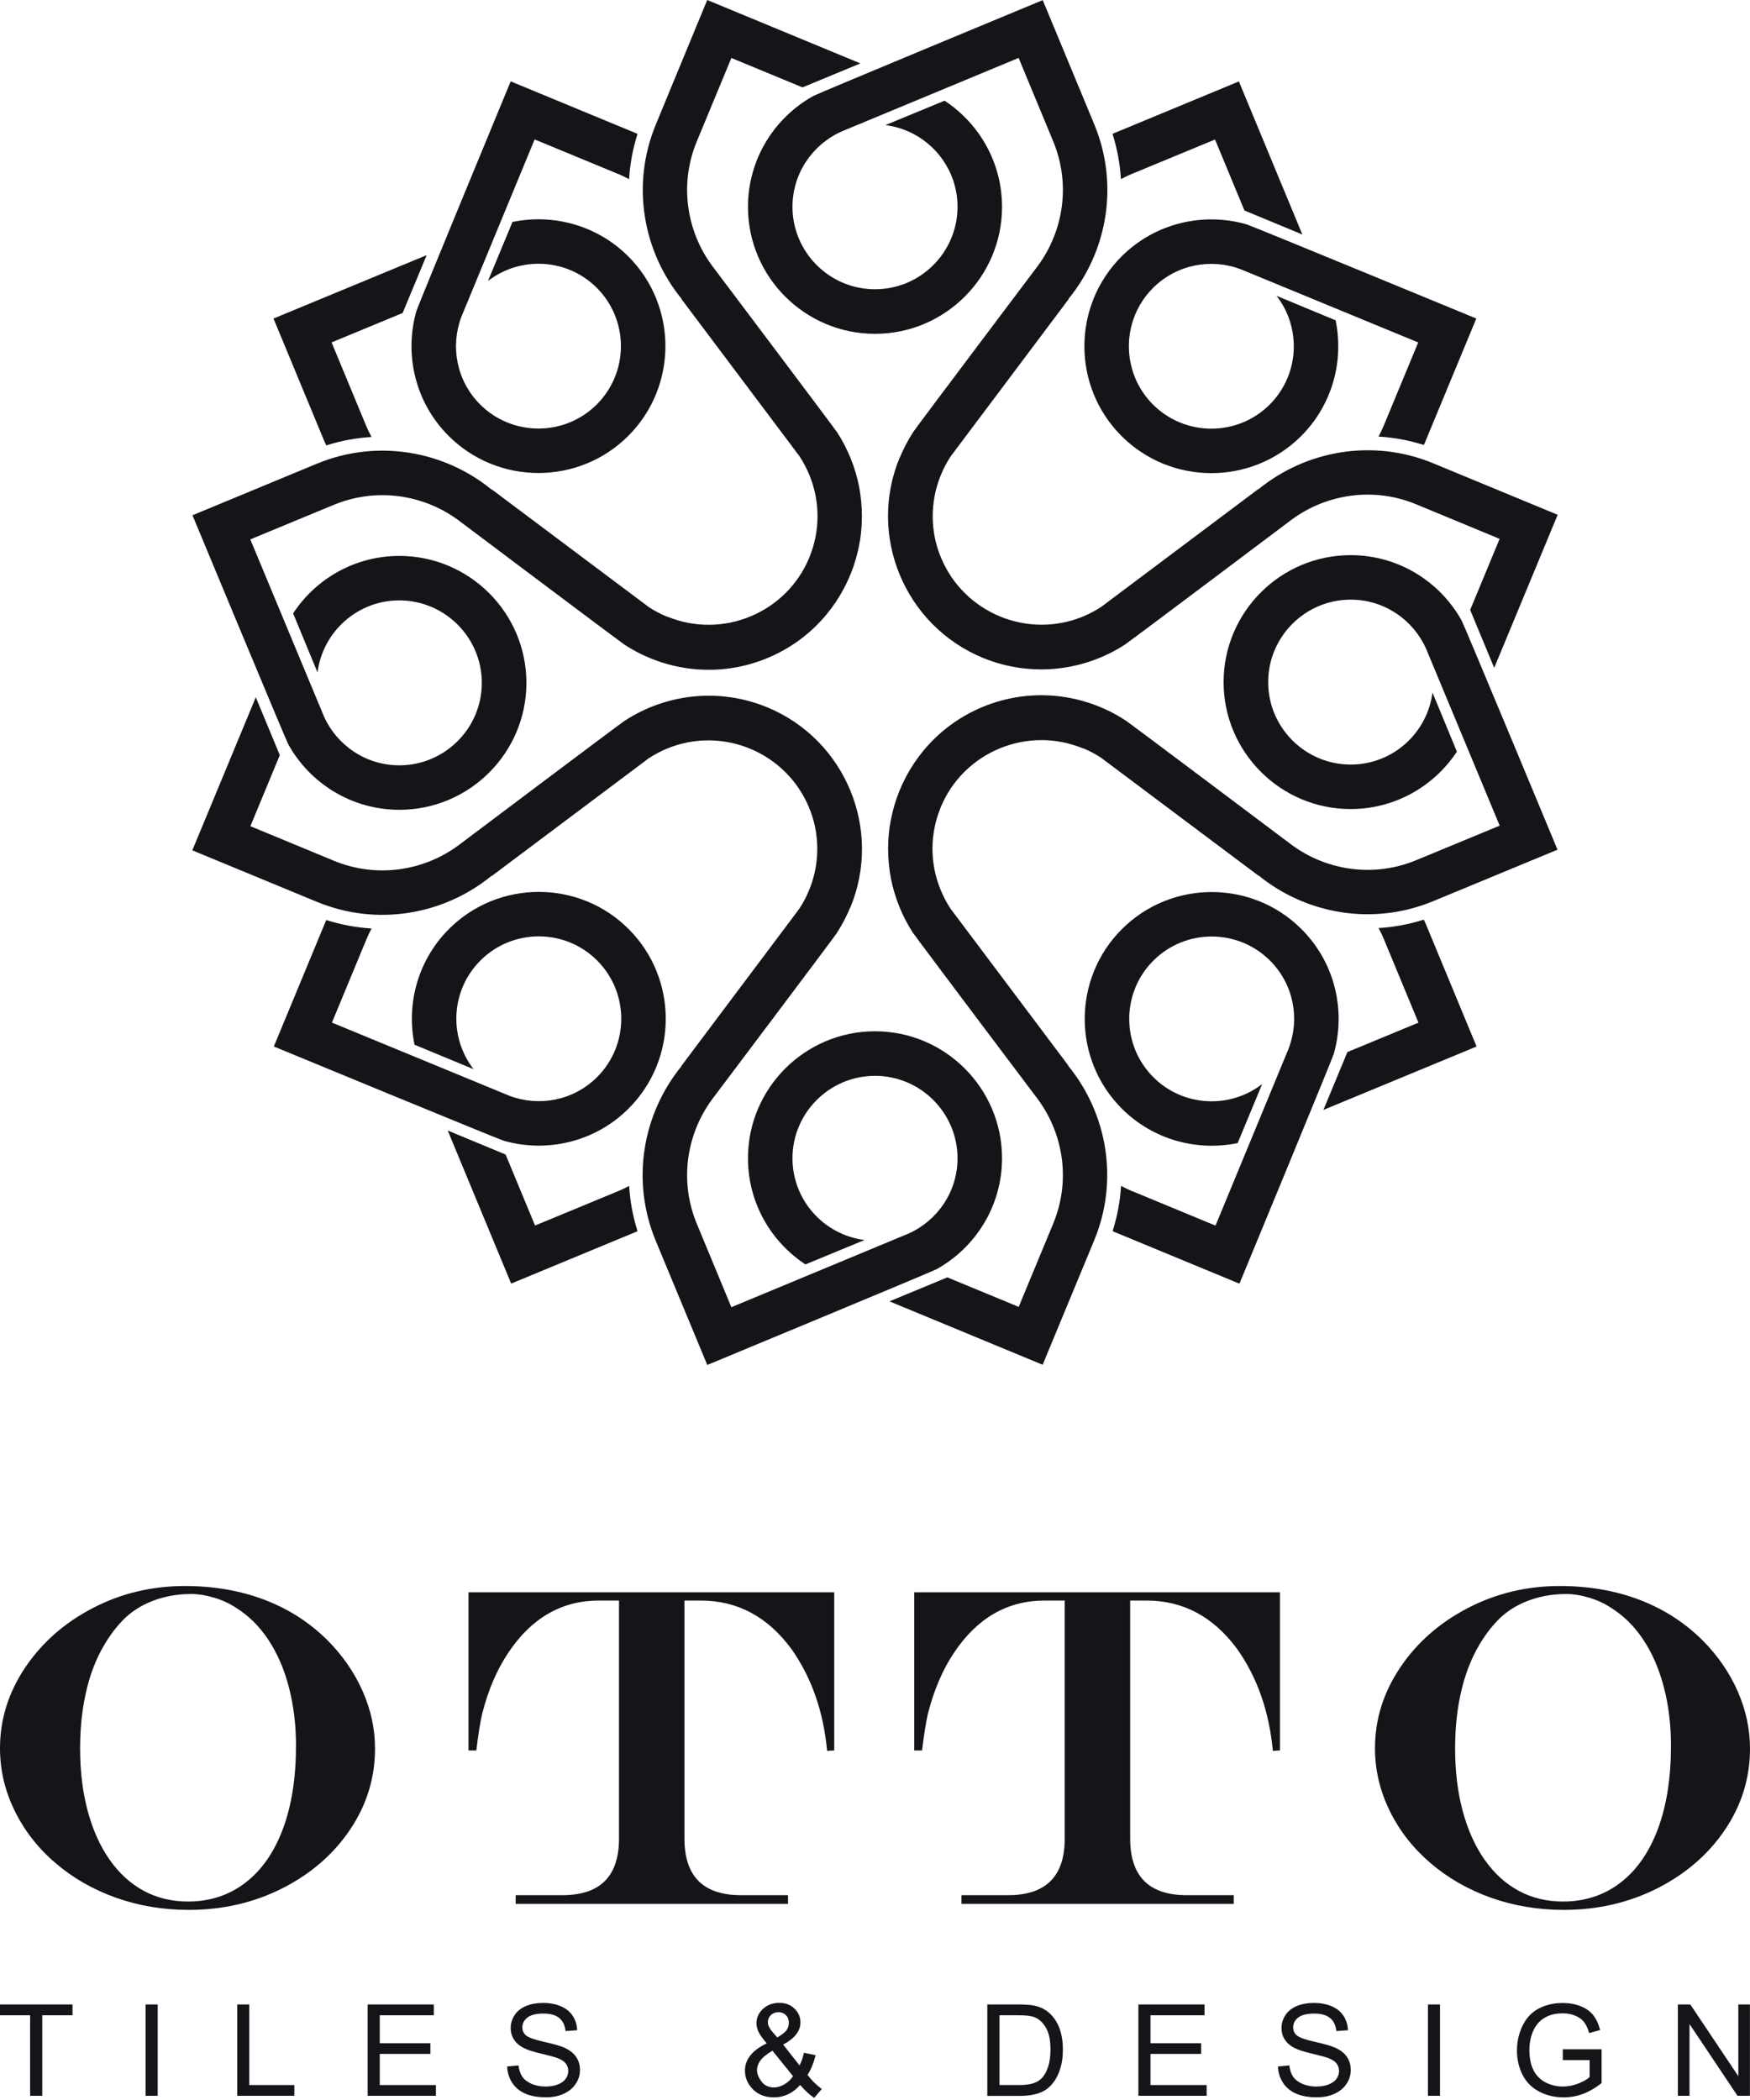
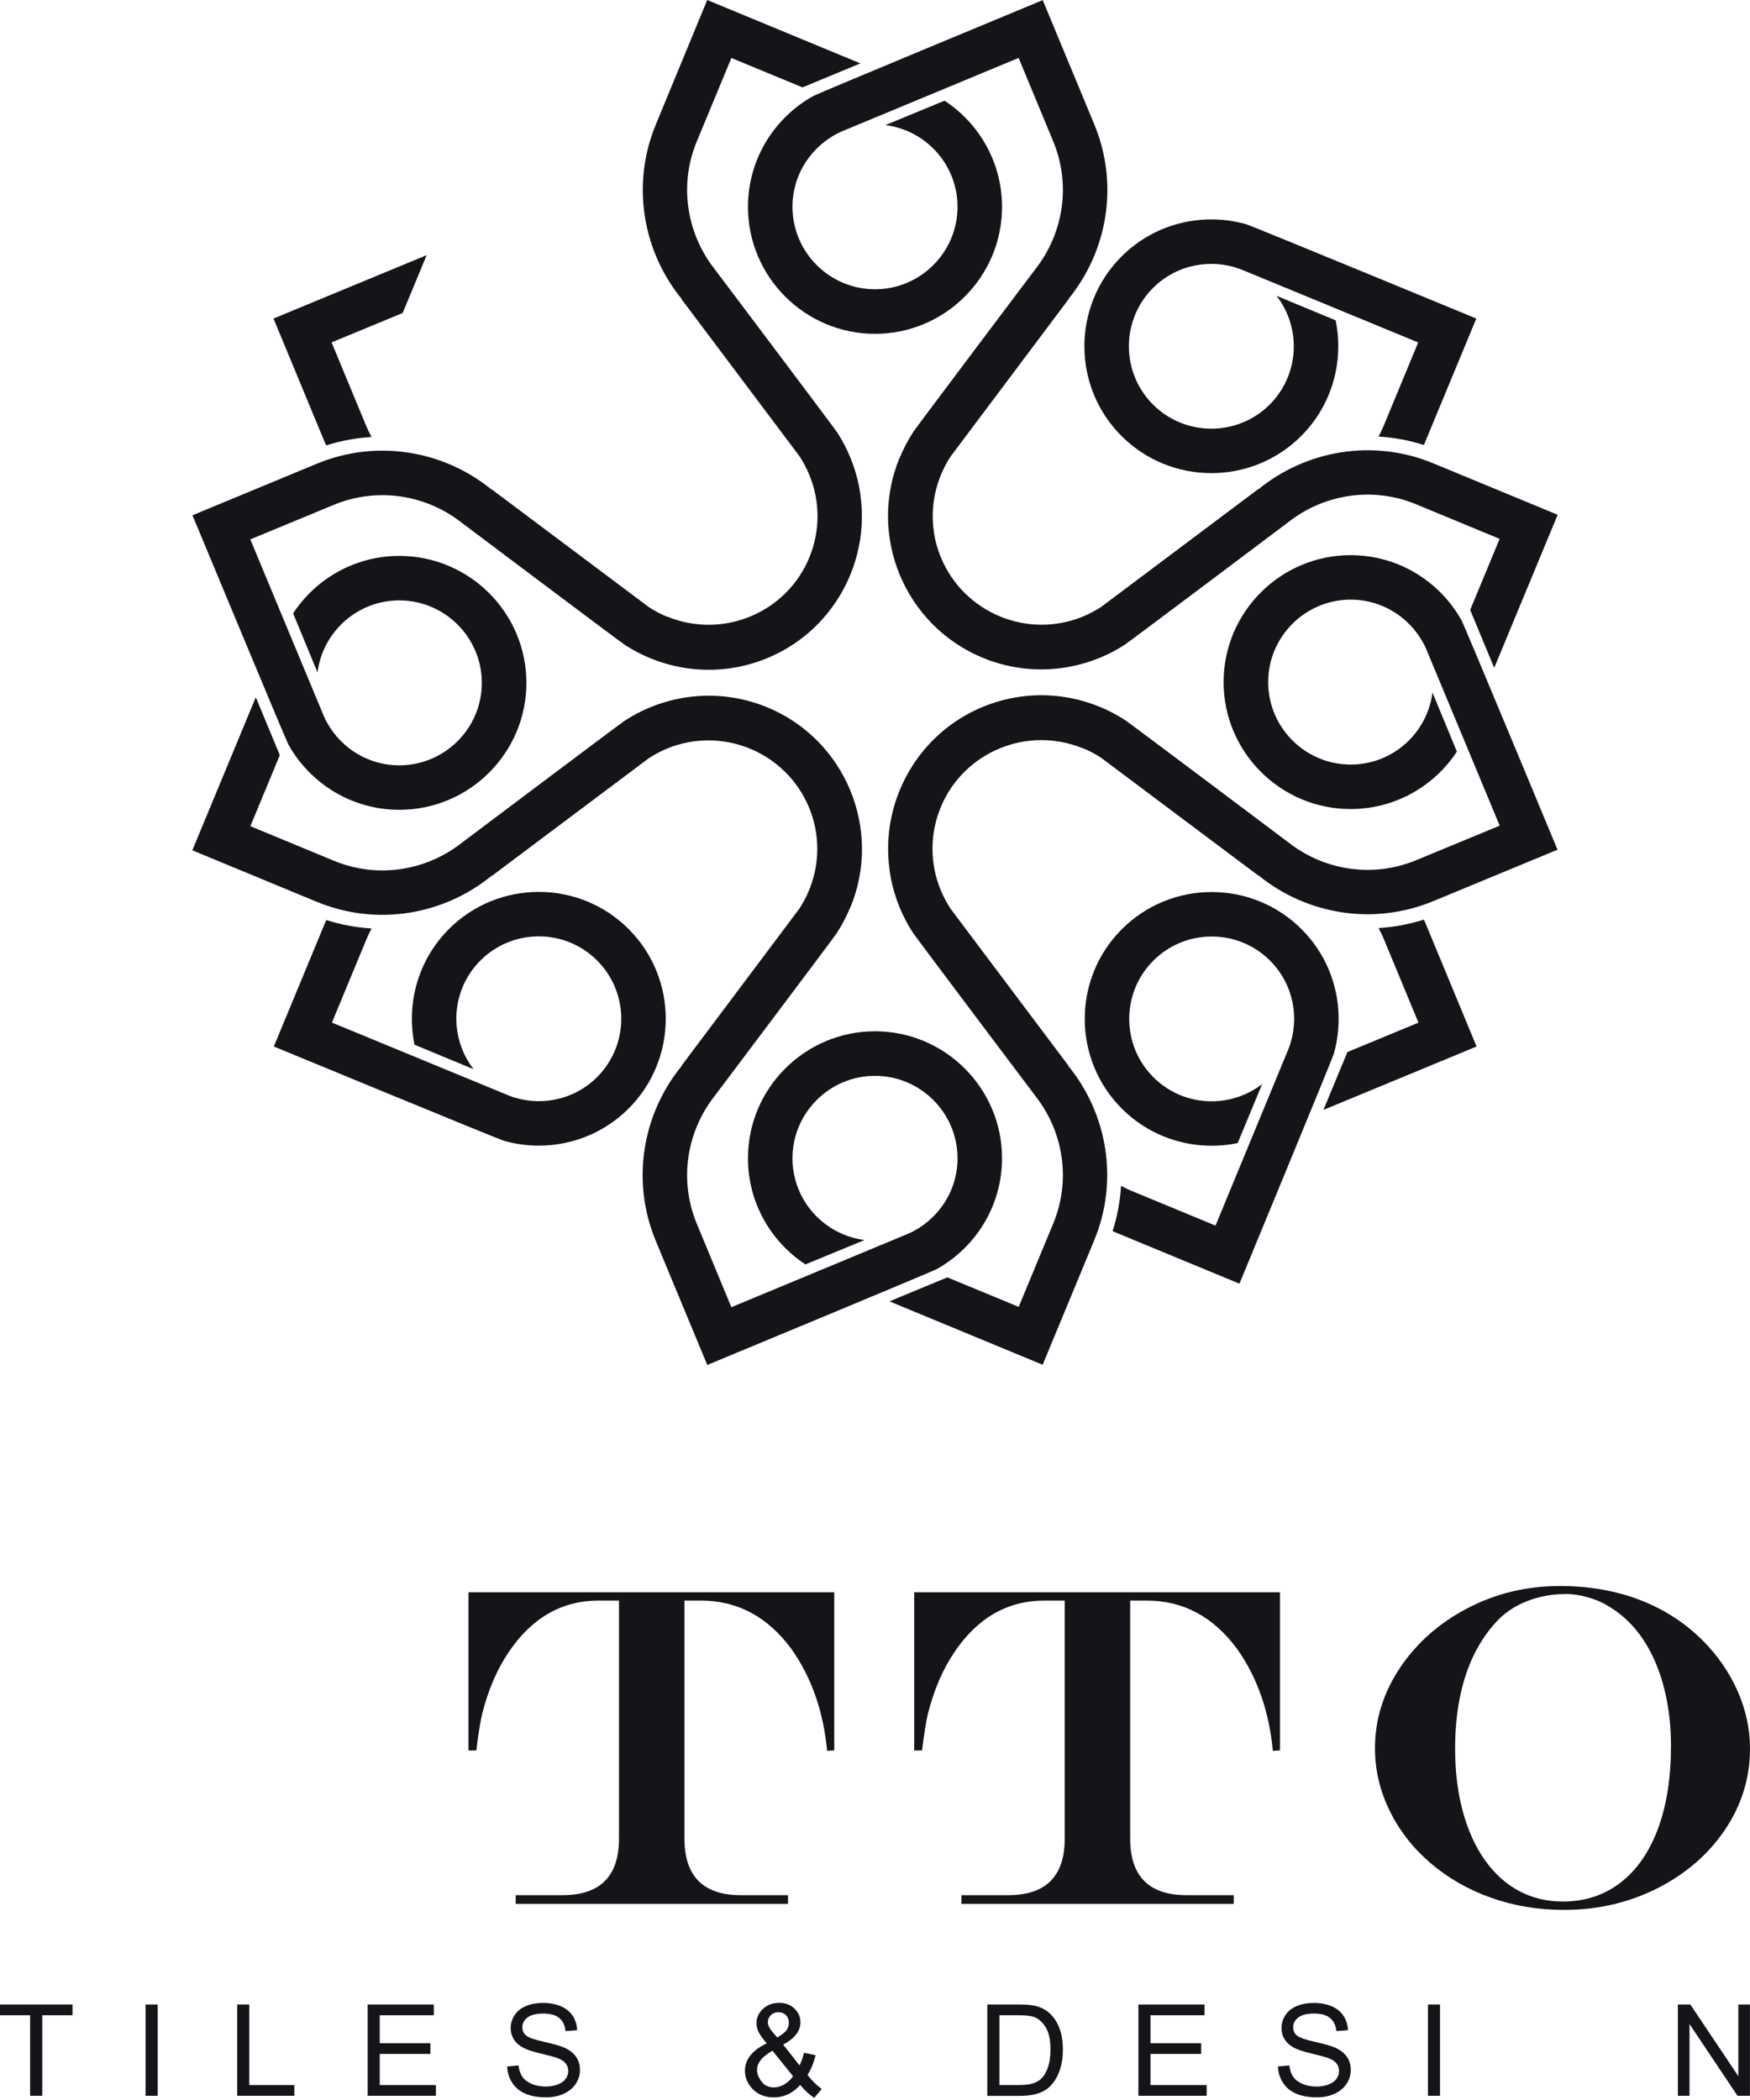
<svg xmlns="http://www.w3.org/2000/svg" width="95" height="114" viewBox="0 0 95 114" fill="none">
  <g clip-path="url(#clip0_106_405)">
    <path d="M61.453 64.658L65.985 66.534L69.958 56.914C70.569 55.314 70.233 53.435 68.945 52.148C67.199 50.403 64.357 50.403 62.611 52.148C60.864 53.893 60.864 56.732 62.611 58.477C64.223 60.089 66.763 60.208 68.517 58.849L67.187 62.053C64.987 62.507 62.607 61.886 60.902 60.185C58.213 57.499 58.213 53.126 60.902 50.44C63.59 47.753 67.966 47.753 70.654 50.44C72.486 52.271 73.067 54.883 72.404 57.212C72.319 57.51 67.284 69.685 67.284 69.685L60.529 66.891C60.485 66.872 60.444 66.85 60.399 66.831C60.656 66.028 60.809 65.201 60.857 64.375C61.051 64.48 61.248 64.576 61.453 64.662V64.658Z" fill="#141518" />
-     <path d="M34.5 66.883L27.749 69.681L24.305 61.372L27.448 62.675L29.045 66.529L33.577 64.654C33.774 64.572 33.968 64.479 34.154 64.379C34.203 65.205 34.355 66.031 34.608 66.835C34.571 66.85 34.538 66.868 34.5 66.883Z" fill="#141518" />
    <path d="M17.643 24.038L14.847 17.292L23.162 13.85L21.858 16.991L18 18.587L19.877 23.116C19.963 23.324 20.064 23.525 20.168 23.722C19.341 23.771 18.514 23.923 17.71 24.18C17.688 24.131 17.665 24.087 17.647 24.038H17.643Z" fill="#141518" />
    <path d="M19.896 50.983L18.019 55.512L27.645 59.482C29.246 60.093 31.127 59.758 32.415 58.47C34.162 56.725 34.162 53.886 32.415 52.141C30.669 50.395 27.828 50.395 26.081 52.141C24.469 53.752 24.349 56.289 25.709 58.042L22.503 56.714C22.048 54.514 22.67 52.137 24.372 50.432C27.06 47.746 31.436 47.746 34.124 50.432C36.813 53.119 36.813 57.491 34.124 60.178C32.292 62.009 29.678 62.589 27.347 61.927C27.049 61.841 14.865 56.81 14.865 56.81L17.662 50.06C17.677 50.019 17.699 49.982 17.714 49.945C18.518 50.202 19.345 50.354 20.172 50.403C20.071 50.593 19.978 50.782 19.896 50.983Z" fill="#141518" />
    <path d="M75.112 23.119L76.988 18.59L67.362 14.62C65.761 14.01 63.881 14.345 62.592 15.632C60.846 17.377 60.846 20.217 62.592 21.962C64.339 23.707 67.18 23.707 68.926 21.962C70.539 20.351 70.658 17.813 69.299 16.06L72.505 17.389C72.959 19.588 72.337 21.965 70.636 23.67C67.947 26.356 63.572 26.356 60.883 23.67C58.195 20.983 58.195 16.611 60.883 13.924C62.715 12.093 65.329 11.513 67.66 12.175C67.958 12.261 80.142 17.292 80.142 17.292L77.346 24.042C77.331 24.083 77.308 24.12 77.294 24.157C76.489 23.901 75.663 23.748 74.836 23.7C74.936 23.51 75.03 23.32 75.112 23.119Z" fill="#141518" />
    <path d="M77.361 50.064L80.157 56.81L71.842 60.252L73.145 57.111L77.003 55.515L75.126 50.987C75.041 50.778 74.94 50.577 74.836 50.38C75.663 50.332 76.489 50.179 77.294 49.922C77.316 49.971 77.338 50.015 77.357 50.064H77.361Z" fill="#141518" />
-     <path d="M60.503 7.219L67.254 4.421L70.699 12.73L67.556 11.428L65.959 7.573L61.427 9.448C61.229 9.53 61.036 9.623 60.85 9.723C60.801 8.897 60.648 8.071 60.395 7.268C60.432 7.253 60.466 7.234 60.503 7.219Z" fill="#141518" />
-     <path d="M33.555 9.444L29.023 7.569L25.05 17.188C24.439 18.788 24.774 20.667 26.062 21.955C27.809 23.7 30.65 23.7 32.397 21.955C34.143 20.209 34.143 17.37 32.397 15.625C30.784 14.014 28.245 13.895 26.491 15.253L27.82 12.049C30.021 11.595 32.4 12.216 34.106 13.917C36.794 16.604 36.794 20.976 34.106 23.663C31.417 26.349 27.042 26.349 24.353 23.663C22.521 21.832 21.94 19.22 22.603 16.89C22.689 16.593 27.723 4.417 27.723 4.417L34.478 7.212C34.523 7.23 34.564 7.252 34.608 7.271C34.352 8.075 34.199 8.901 34.15 9.727C33.957 9.623 33.759 9.526 33.555 9.44V9.444Z" fill="#141518" />
    <path d="M39.703 3.148L37.826 7.677C36.869 9.987 37.264 12.529 38.649 14.416C38.649 14.416 45.236 23.157 45.426 23.447L45.437 23.458C46.029 24.366 46.435 25.385 46.644 26.45C46.644 26.453 46.644 26.461 46.644 26.465C46.67 26.591 46.688 26.721 46.707 26.852C46.707 26.866 46.707 26.878 46.711 26.892C46.782 27.402 46.804 27.919 46.778 28.441C46.778 28.466 46.778 28.493 46.774 28.519C46.767 28.63 46.759 28.742 46.748 28.854C46.748 28.887 46.74 28.924 46.737 28.958C46.726 29.066 46.711 29.174 46.696 29.285C46.692 29.311 46.685 29.337 46.681 29.363C46.651 29.538 46.618 29.709 46.577 29.884C46.558 29.966 46.539 30.048 46.517 30.13C46.502 30.189 46.484 30.249 46.469 30.308C46.439 30.416 46.405 30.528 46.368 30.636C46.357 30.669 46.346 30.707 46.335 30.74C45.586 32.917 43.944 34.778 41.654 35.726C39.021 36.817 36.143 36.452 33.916 35.005L33.905 34.997C33.614 34.807 24.863 28.225 24.863 28.225C22.979 26.844 20.436 26.45 18.12 27.406L13.588 29.281L17.587 38.893C18.287 40.456 19.855 41.546 21.676 41.546C24.145 41.546 26.156 39.537 26.156 37.07C26.156 34.603 24.145 32.593 21.676 32.593C19.397 32.593 17.517 34.301 17.237 36.504L15.912 33.297C17.144 31.421 19.267 30.178 21.68 30.178C25.482 30.178 28.576 33.27 28.576 37.07C28.576 40.869 25.482 43.961 21.68 43.961C19.088 43.961 16.828 42.525 15.651 40.408C15.502 40.136 10.449 27.972 10.449 27.972L17.2 25.173C20.484 23.815 24.108 24.474 26.684 26.576L26.692 26.565L35.23 32.962C35.539 33.166 35.871 33.337 36.21 33.479V33.468C39.226 34.714 42.689 33.278 43.933 30.271C43.951 30.227 43.966 30.186 43.981 30.141C44.019 30.041 44.056 29.944 44.089 29.843C44.108 29.788 44.123 29.732 44.141 29.68C44.234 29.356 44.305 29.021 44.342 28.682C44.342 28.66 44.346 28.641 44.35 28.619C44.387 28.254 44.391 27.886 44.357 27.518C44.357 27.506 44.357 27.499 44.357 27.488C44.339 27.305 44.313 27.123 44.279 26.937C44.279 26.922 44.272 26.907 44.272 26.896C44.197 26.52 44.086 26.145 43.933 25.776C43.788 25.426 43.613 25.088 43.404 24.771L36.999 16.243L37.01 16.235C34.907 13.66 34.244 10.04 35.603 6.758L38.392 0L46.707 3.442L43.564 4.744L39.706 3.148H39.703Z" fill="#141518" />
    <path d="M15.189 40.995L13.592 44.85L18.123 46.726C20.436 47.682 22.979 47.288 24.867 45.904C24.867 45.904 33.614 39.321 33.905 39.131L33.916 39.124C36.139 37.676 39.017 37.312 41.654 38.398C45.895 40.154 47.917 45.029 46.16 49.267H46.152C45.955 49.744 45.713 50.209 45.43 50.644L45.422 50.659C45.232 50.949 38.645 59.694 38.645 59.694C37.263 61.581 36.869 64.122 37.826 66.433L39.703 70.962L49.321 66.965C50.885 66.266 51.98 64.699 51.98 62.879C51.98 60.412 49.969 58.403 47.5 58.403C45.031 58.403 43.02 60.412 43.02 62.879C43.02 65.157 44.73 67.036 46.934 67.315L43.724 68.64C41.847 67.408 40.604 65.287 40.604 62.876C40.604 59.076 43.698 55.984 47.5 55.984C51.302 55.984 54.396 59.076 54.396 62.876C54.396 65.466 52.959 67.724 50.84 68.9C50.568 69.049 38.395 74.098 38.395 74.098L35.595 67.352C34.236 64.07 34.895 60.449 36.999 57.874L36.988 57.867L43.389 49.334C44.167 48.151 44.514 46.704 44.309 45.264C44.309 45.264 44.309 45.26 44.309 45.256C44.242 44.776 44.111 44.3 43.918 43.835C42.67 40.828 39.207 39.395 36.199 40.642C35.86 40.783 35.532 40.958 35.223 41.159L26.688 47.559L26.681 47.548C24.104 49.651 20.481 50.313 17.196 48.955L10.441 46.16L13.886 37.851L15.189 40.992V40.995Z" fill="#141518" />
    <path d="M55.297 70.954L57.174 66.425C58.131 64.115 57.737 61.573 56.351 59.687C56.351 59.687 49.764 50.946 49.574 50.655L49.563 50.644C48.971 49.736 48.565 48.717 48.356 47.653C48.356 47.649 48.356 47.641 48.356 47.638C48.33 47.511 48.312 47.381 48.293 47.251C48.293 47.236 48.293 47.225 48.289 47.21C48.219 46.7 48.196 46.183 48.222 45.662C48.222 45.636 48.222 45.61 48.226 45.584C48.234 45.472 48.241 45.36 48.252 45.249C48.252 45.215 48.26 45.178 48.263 45.145C48.275 45.036 48.289 44.929 48.304 44.817C48.308 44.791 48.316 44.765 48.319 44.739C48.349 44.564 48.383 44.393 48.423 44.218C48.442 44.136 48.461 44.054 48.483 43.972C48.498 43.913 48.517 43.853 48.532 43.794C48.561 43.686 48.595 43.574 48.632 43.466C48.643 43.433 48.654 43.395 48.666 43.362C49.414 41.185 51.056 39.325 53.346 38.376C55.979 37.285 58.857 37.65 61.084 39.098L61.095 39.105C61.386 39.295 70.137 45.877 70.137 45.877C72.021 47.258 74.564 47.653 76.88 46.696L81.412 44.821L77.413 35.209C76.713 33.646 75.145 32.552 73.324 32.552C70.855 32.552 68.844 34.562 68.844 37.029C68.844 39.496 70.855 41.505 73.324 41.505C75.603 41.505 77.484 39.797 77.763 37.594L79.088 40.802C77.856 42.677 75.733 43.92 73.32 43.92C69.519 43.92 66.424 40.828 66.424 37.029C66.424 33.23 69.519 30.137 73.32 30.137C75.912 30.137 78.172 31.574 79.349 33.691C79.498 33.962 84.551 46.127 84.551 46.127L77.8 48.921C74.516 50.28 70.892 49.621 68.316 47.519L68.308 47.53L59.77 41.133C59.461 40.928 59.129 40.757 58.79 40.616V40.627C55.774 39.38 52.311 40.817 51.067 43.824C51.049 43.868 51.034 43.909 51.019 43.954C50.982 44.054 50.944 44.151 50.911 44.251C50.892 44.307 50.877 44.363 50.859 44.415C50.766 44.739 50.695 45.074 50.658 45.412C50.658 45.435 50.654 45.453 50.65 45.476C50.613 45.84 50.609 46.209 50.643 46.577C50.643 46.588 50.643 46.596 50.643 46.607C50.661 46.789 50.688 46.971 50.721 47.158C50.721 47.172 50.728 47.187 50.728 47.199C50.803 47.574 50.915 47.95 51.067 48.319C51.213 48.668 51.388 49.007 51.596 49.323L58.001 57.852L57.99 57.859C60.094 60.434 60.757 64.055 59.397 67.337L56.601 74.087L48.286 70.645L51.428 69.343L55.286 70.939L55.297 70.954Z" fill="#141518" />
    <path d="M79.811 33.107L81.408 29.252L76.877 27.376C74.564 26.42 72.021 26.814 70.133 28.198C70.133 28.198 61.386 34.781 61.095 34.971L61.084 34.982C58.861 36.43 55.983 36.794 53.346 35.708C49.105 33.951 47.083 29.077 48.84 24.838H48.848C49.045 24.362 49.287 23.897 49.57 23.462L49.578 23.447C49.768 23.156 56.355 14.412 56.355 14.412C57.737 12.525 58.131 9.984 57.174 7.673L55.297 3.144L45.679 7.141C44.115 7.84 43.02 9.407 43.02 11.226C43.02 13.694 45.031 15.703 47.5 15.703C49.969 15.703 51.98 13.694 51.98 11.226C51.98 8.949 50.27 7.07 48.066 6.791L51.276 5.466C53.153 6.698 54.396 8.819 54.396 11.23C54.396 15.03 51.302 18.122 47.5 18.122C43.698 18.122 40.604 15.03 40.604 11.23C40.604 8.64 42.041 6.382 44.16 5.206C44.432 5.057 56.605 0.007 56.605 0.007L59.405 6.754C60.764 10.036 60.105 13.656 58.001 16.231L58.012 16.239L51.611 24.771C50.833 25.955 50.486 27.402 50.691 28.842C50.691 28.842 50.691 28.846 50.691 28.85C50.758 29.33 50.889 29.806 51.082 30.271C52.33 33.278 55.793 34.71 58.801 33.464C59.14 33.322 59.468 33.148 59.777 32.947L68.312 26.546L68.319 26.558C70.896 24.455 74.519 23.793 77.804 25.151L84.559 27.945L81.114 36.255L79.811 33.114V33.107Z" fill="#141518" />
-     <path d="M10.032 86.098C11.614 86.098 13.063 86.351 14.377 86.853C15.692 87.356 16.831 88.096 17.799 89.064C18.615 89.886 19.244 90.805 19.691 91.817C20.138 92.83 20.358 93.864 20.358 94.925C20.358 96.513 19.907 97.98 19.006 99.319C18.105 100.659 16.88 101.719 15.334 102.505C13.789 103.286 12.095 103.68 10.252 103.68C8.848 103.68 7.522 103.457 6.282 103.014C5.042 102.572 3.951 101.943 3.005 101.131C2.059 100.32 1.322 99.375 0.793 98.292C0.264 97.209 0 96.082 0 94.902C0 93.336 0.458 91.877 1.37 90.519C2.283 89.164 3.508 88.089 5.042 87.293C6.576 86.496 8.241 86.098 10.036 86.098H10.032ZM10.348 86.534C9.615 86.534 8.922 86.66 8.27 86.913C7.619 87.166 7.071 87.527 6.628 87.996C6.144 88.506 5.731 89.109 5.385 89.804C5.038 90.5 4.781 91.282 4.61 92.141C4.435 93.001 4.349 93.927 4.349 94.921C4.349 96.164 4.487 97.295 4.763 98.318C5.038 99.338 5.433 100.22 5.951 100.957C6.468 101.693 7.086 102.259 7.805 102.646C8.524 103.033 9.324 103.226 10.203 103.226C11.398 103.226 12.437 102.884 13.323 102.203C14.21 101.522 14.887 100.547 15.36 99.278C15.833 98.009 16.068 96.506 16.068 94.761C16.068 93.63 15.938 92.573 15.681 91.587C15.424 90.601 15.051 89.745 14.567 89.016C14.083 88.286 13.499 87.706 12.81 87.278C12.471 87.051 12.08 86.868 11.633 86.734C11.186 86.6 10.762 86.53 10.348 86.53V86.534Z" fill="#141518" />
    <path d="M25.441 86.437H45.288V95.022L44.901 95.048C44.7 92.901 44.052 91.055 42.961 89.514C41.669 87.762 40.03 86.887 38.042 86.887H37.156V99.807C37.156 101.857 38.176 102.881 40.22 102.881H42.778V103.353H27.995V102.881H30.527C32.579 102.881 33.603 101.857 33.603 99.807V86.887H32.512C30.494 86.887 28.852 87.832 27.593 89.719C26.971 90.646 26.498 91.754 26.174 93.038C26.07 93.474 25.966 94.136 25.858 95.025H25.433V86.441L25.441 86.437Z" fill="#141518" />
    <path d="M49.637 86.437H69.485V95.022L69.098 95.048C68.897 92.901 68.249 91.055 67.158 89.514C65.865 87.762 64.227 86.887 62.239 86.887H61.352V99.807C61.352 101.857 62.373 102.881 64.417 102.881H66.975V103.353H52.192V102.881H54.724C56.776 102.881 57.8 101.857 57.8 99.807V86.887H56.709C54.691 86.887 53.048 87.832 51.79 89.719C51.168 90.646 50.695 91.754 50.371 93.038C50.267 93.474 50.163 94.136 50.054 95.025H49.63V86.441L49.637 86.437Z" fill="#141518" />
    <path d="M84.674 86.098C86.257 86.098 87.705 86.351 89.02 86.853C90.334 87.36 91.474 88.096 92.442 89.064C93.257 89.886 93.887 90.805 94.334 91.817C94.777 92.83 95 93.864 95 94.925C95 96.513 94.549 97.98 93.648 99.319C92.747 100.659 91.522 101.719 89.977 102.505C88.431 103.286 86.737 103.68 84.894 103.68C83.49 103.68 82.164 103.457 80.924 103.014C79.684 102.572 78.593 101.943 77.647 101.131C76.702 100.32 75.964 99.375 75.436 98.292C74.907 97.209 74.642 96.082 74.642 94.902C74.642 93.336 75.1 91.877 76.013 90.519C76.925 89.164 78.15 88.089 79.684 87.293C81.219 86.496 82.883 86.098 84.678 86.098H84.674ZM84.991 86.534C84.257 86.534 83.564 86.66 82.913 86.913C82.261 87.166 81.714 87.527 81.271 87.996C80.787 88.506 80.373 89.109 80.027 89.804C79.684 90.504 79.424 91.282 79.252 92.141C79.077 93.001 78.992 93.927 78.992 94.921C78.992 96.164 79.129 97.295 79.405 98.318C79.681 99.338 80.075 100.22 80.593 100.957C81.111 101.693 81.729 102.259 82.447 102.646C83.166 103.033 83.967 103.226 84.845 103.226C86.041 103.226 87.08 102.884 87.966 102.203C88.852 101.522 89.53 100.547 90.003 99.278C90.476 98.009 90.71 96.506 90.71 94.761C90.71 93.63 90.58 92.573 90.323 91.587C90.066 90.601 89.694 89.745 89.21 89.016C88.725 88.286 88.141 87.706 87.452 87.278C87.113 87.051 86.722 86.868 86.275 86.734C85.828 86.6 85.404 86.53 84.991 86.53V86.534Z" fill="#141518" />
    <path d="M1.635 113.772V109.4H0V108.815H3.936V109.4H2.294V113.772H1.638H1.635Z" fill="#141518" />
    <path d="M7.905 113.772V108.815H8.561V113.772H7.905Z" fill="#141518" />
    <path d="M12.877 113.772V108.815H13.532V113.188H15.979V113.772H12.877Z" fill="#141518" />
    <path d="M19.959 113.772V108.815H23.549V109.4H20.615V110.918H23.363V111.498H20.615V113.188H23.664V113.772H19.959Z" fill="#141518" />
    <path d="M27.53 112.179L28.148 112.124C28.177 112.373 28.245 112.574 28.352 112.734C28.46 112.894 28.628 113.02 28.852 113.121C29.079 113.218 29.332 113.27 29.615 113.27C29.864 113.27 30.088 113.233 30.278 113.158C30.468 113.084 30.613 112.983 30.706 112.853C30.799 112.723 30.848 112.581 30.848 112.429C30.848 112.276 30.803 112.139 30.713 112.019C30.624 111.904 30.475 111.807 30.267 111.725C30.133 111.673 29.838 111.592 29.384 111.484C28.926 111.376 28.61 111.272 28.427 111.175C28.189 111.052 28.014 110.896 27.898 110.713C27.783 110.531 27.723 110.323 27.723 110.096C27.723 109.846 27.794 109.612 27.936 109.392C28.077 109.177 28.285 109.009 28.557 108.897C28.829 108.786 29.134 108.73 29.47 108.73C29.838 108.73 30.162 108.79 30.442 108.909C30.721 109.028 30.941 109.203 31.09 109.43C31.238 109.657 31.32 109.921 31.331 110.211L30.702 110.259C30.669 109.947 30.553 109.709 30.36 109.549C30.166 109.389 29.876 109.307 29.496 109.307C29.116 109.307 28.807 109.381 28.628 109.526C28.446 109.671 28.356 109.846 28.356 110.051C28.356 110.23 28.42 110.375 28.55 110.49C28.677 110.605 29.008 110.724 29.54 110.844C30.073 110.963 30.442 111.071 30.639 111.16C30.929 111.294 31.142 111.461 31.279 111.666C31.417 111.871 31.484 112.105 31.484 112.373C31.484 112.641 31.41 112.886 31.257 113.117C31.104 113.352 30.888 113.53 30.605 113.66C30.322 113.791 30.002 113.854 29.648 113.854C29.198 113.854 28.822 113.787 28.52 113.657C28.218 113.526 27.976 113.329 27.805 113.065C27.634 112.801 27.541 112.507 27.533 112.176L27.53 112.179Z" fill="#141518" />
    <path d="M43.434 113.188C43.233 113.411 43.013 113.578 42.778 113.69C42.54 113.802 42.283 113.857 42.011 113.857C41.505 113.857 41.099 113.686 40.801 113.344C40.559 113.065 40.44 112.752 40.44 112.406C40.44 112.101 40.54 111.822 40.738 111.576C40.935 111.331 41.229 111.111 41.624 110.925C41.401 110.668 41.252 110.46 41.177 110.3C41.103 110.14 41.065 109.984 41.065 109.835C41.065 109.537 41.181 109.277 41.415 109.057C41.65 108.838 41.944 108.726 42.298 108.726C42.652 108.726 42.912 108.83 43.128 109.039C43.344 109.247 43.452 109.496 43.452 109.787C43.452 110.259 43.139 110.661 42.514 110.992L43.404 112.123C43.504 111.926 43.586 111.696 43.642 111.435L44.275 111.569C44.167 112.001 44.022 112.358 43.836 112.637C44.063 112.938 44.324 113.191 44.61 113.4L44.201 113.884C43.955 113.727 43.702 113.493 43.437 113.184L43.434 113.188ZM43.05 112.708L41.933 111.323C41.602 111.521 41.382 111.703 41.267 111.87C41.151 112.038 41.095 112.205 41.095 112.369C41.095 112.57 41.177 112.778 41.337 112.994C41.497 113.21 41.724 113.318 42.019 113.318C42.201 113.318 42.391 113.262 42.585 113.147C42.778 113.031 42.935 112.886 43.054 112.704L43.05 112.708ZM42.194 110.605C42.458 110.449 42.629 110.315 42.708 110.196C42.786 110.081 42.823 109.95 42.823 109.805C42.823 109.638 42.771 109.496 42.663 109.392C42.555 109.288 42.421 109.232 42.261 109.232C42.101 109.232 41.959 109.284 41.847 109.392C41.736 109.5 41.684 109.627 41.684 109.779C41.684 109.857 41.702 109.935 41.743 110.021C41.784 110.107 41.84 110.196 41.922 110.289L42.194 110.605Z" fill="#141518" />
    <path d="M53.596 113.772V108.815H55.305C55.692 108.815 55.986 108.838 56.188 108.886C56.471 108.953 56.716 109.068 56.917 109.24C57.178 109.459 57.375 109.742 57.506 110.088C57.636 110.43 57.699 110.825 57.699 111.268C57.699 111.643 57.655 111.978 57.565 112.269C57.476 112.559 57.364 112.801 57.226 112.991C57.089 113.18 56.94 113.333 56.776 113.441C56.612 113.549 56.415 113.634 56.184 113.69C55.953 113.746 55.685 113.776 55.387 113.776H53.596V113.772ZM54.251 113.188H55.312C55.64 113.188 55.897 113.158 56.083 113.095C56.269 113.035 56.418 112.95 56.53 112.838C56.687 112.682 56.806 112.473 56.895 112.209C56.984 111.945 57.025 111.629 57.025 111.253C57.025 110.736 56.94 110.337 56.768 110.058C56.597 109.779 56.392 109.593 56.147 109.5C55.971 109.433 55.688 109.4 55.297 109.4H54.255V113.188H54.251Z" fill="#141518" />
    <path d="M61.799 113.772V108.815H65.389V109.4H62.455V110.918H65.203V111.498H62.455V113.188H65.504V113.772H61.799Z" fill="#141518" />
    <path d="M69.373 112.179L69.991 112.124C70.021 112.373 70.088 112.574 70.196 112.734C70.304 112.894 70.472 113.02 70.695 113.121C70.922 113.218 71.175 113.27 71.459 113.27C71.708 113.27 71.931 113.233 72.121 113.158C72.311 113.084 72.457 112.983 72.55 112.853C72.643 112.723 72.691 112.581 72.691 112.429C72.691 112.276 72.646 112.139 72.557 112.019C72.468 111.904 72.319 111.807 72.11 111.725C71.976 111.673 71.682 111.592 71.228 111.484C70.77 111.376 70.453 111.272 70.271 111.175C70.032 111.052 69.857 110.896 69.742 110.713C69.626 110.531 69.567 110.323 69.567 110.096C69.567 109.846 69.638 109.612 69.779 109.392C69.921 109.177 70.129 109.009 70.401 108.897C70.673 108.786 70.978 108.73 71.313 108.73C71.682 108.73 72.006 108.79 72.285 108.909C72.564 109.028 72.784 109.203 72.933 109.43C73.082 109.657 73.164 109.921 73.175 110.211L72.546 110.259C72.512 109.947 72.397 109.709 72.203 109.549C72.01 109.389 71.719 109.307 71.339 109.307C70.96 109.307 70.65 109.381 70.472 109.526C70.289 109.671 70.2 109.846 70.2 110.051C70.2 110.23 70.263 110.375 70.394 110.49C70.52 110.605 70.852 110.724 71.384 110.844C71.916 110.963 72.285 111.071 72.483 111.16C72.773 111.294 72.985 111.461 73.123 111.666C73.261 111.871 73.328 112.105 73.328 112.373C73.328 112.641 73.253 112.886 73.101 113.117C72.948 113.352 72.732 113.53 72.449 113.66C72.166 113.791 71.846 113.854 71.492 113.854C71.041 113.854 70.665 113.787 70.364 113.657C70.062 113.526 69.82 113.329 69.649 113.065C69.478 112.801 69.384 112.507 69.377 112.176L69.373 112.179Z" fill="#141518" />
    <path d="M77.517 113.772V108.815H78.172V113.772H77.517Z" fill="#141518" />
-     <path d="M84.838 111.826V111.245H86.942V113.083C86.618 113.34 86.287 113.534 85.944 113.664C85.601 113.794 85.248 113.857 84.886 113.857C84.398 113.857 83.955 113.753 83.557 113.545C83.159 113.336 82.857 113.035 82.656 112.641C82.455 112.246 82.35 111.803 82.35 111.32C82.35 110.836 82.451 110.386 82.652 109.969C82.853 109.552 83.144 109.239 83.523 109.039C83.903 108.838 84.339 108.733 84.834 108.733C85.192 108.733 85.519 108.793 85.806 108.908C86.097 109.024 86.324 109.187 86.487 109.392C86.651 109.6 86.778 109.868 86.864 110.203L86.272 110.367C86.197 110.114 86.104 109.917 85.992 109.772C85.881 109.626 85.724 109.511 85.519 109.426C85.315 109.34 85.087 109.295 84.834 109.295C84.533 109.295 84.276 109.34 84.056 109.433C83.836 109.526 83.661 109.645 83.527 109.794C83.393 109.943 83.289 110.106 83.214 110.285C83.088 110.59 83.025 110.925 83.025 111.282C83.025 111.725 83.099 112.094 83.252 112.391C83.404 112.689 83.628 112.908 83.918 113.054C84.209 113.199 84.518 113.269 84.845 113.269C85.128 113.269 85.408 113.214 85.68 113.106C85.951 112.998 86.156 112.879 86.294 112.756V111.833H84.834L84.838 111.826Z" fill="#141518" />
    <path d="M91.086 113.772V108.815H91.76L94.367 112.708V108.815H94.996V113.772H94.322L91.716 109.876V113.772H91.086Z" fill="#141518" />
  </g>
  <defs>
    <clipPath id="clip0_106_405">
      <rect width="95" height="114" fill="white" />
    </clipPath>
  </defs>
</svg>